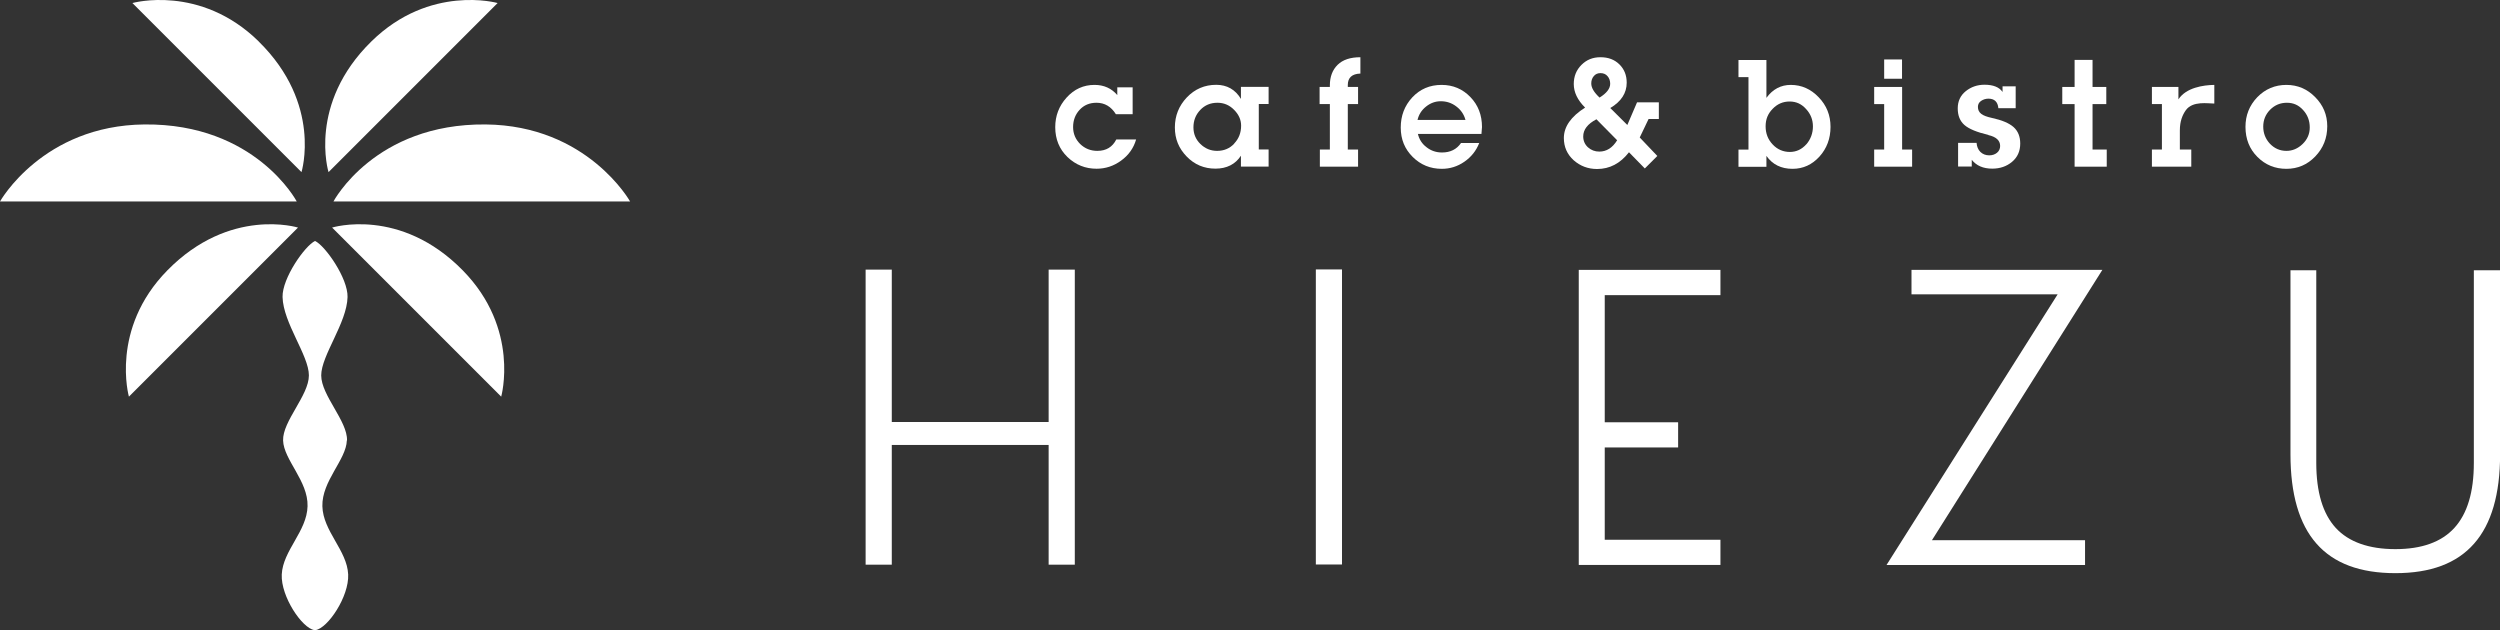
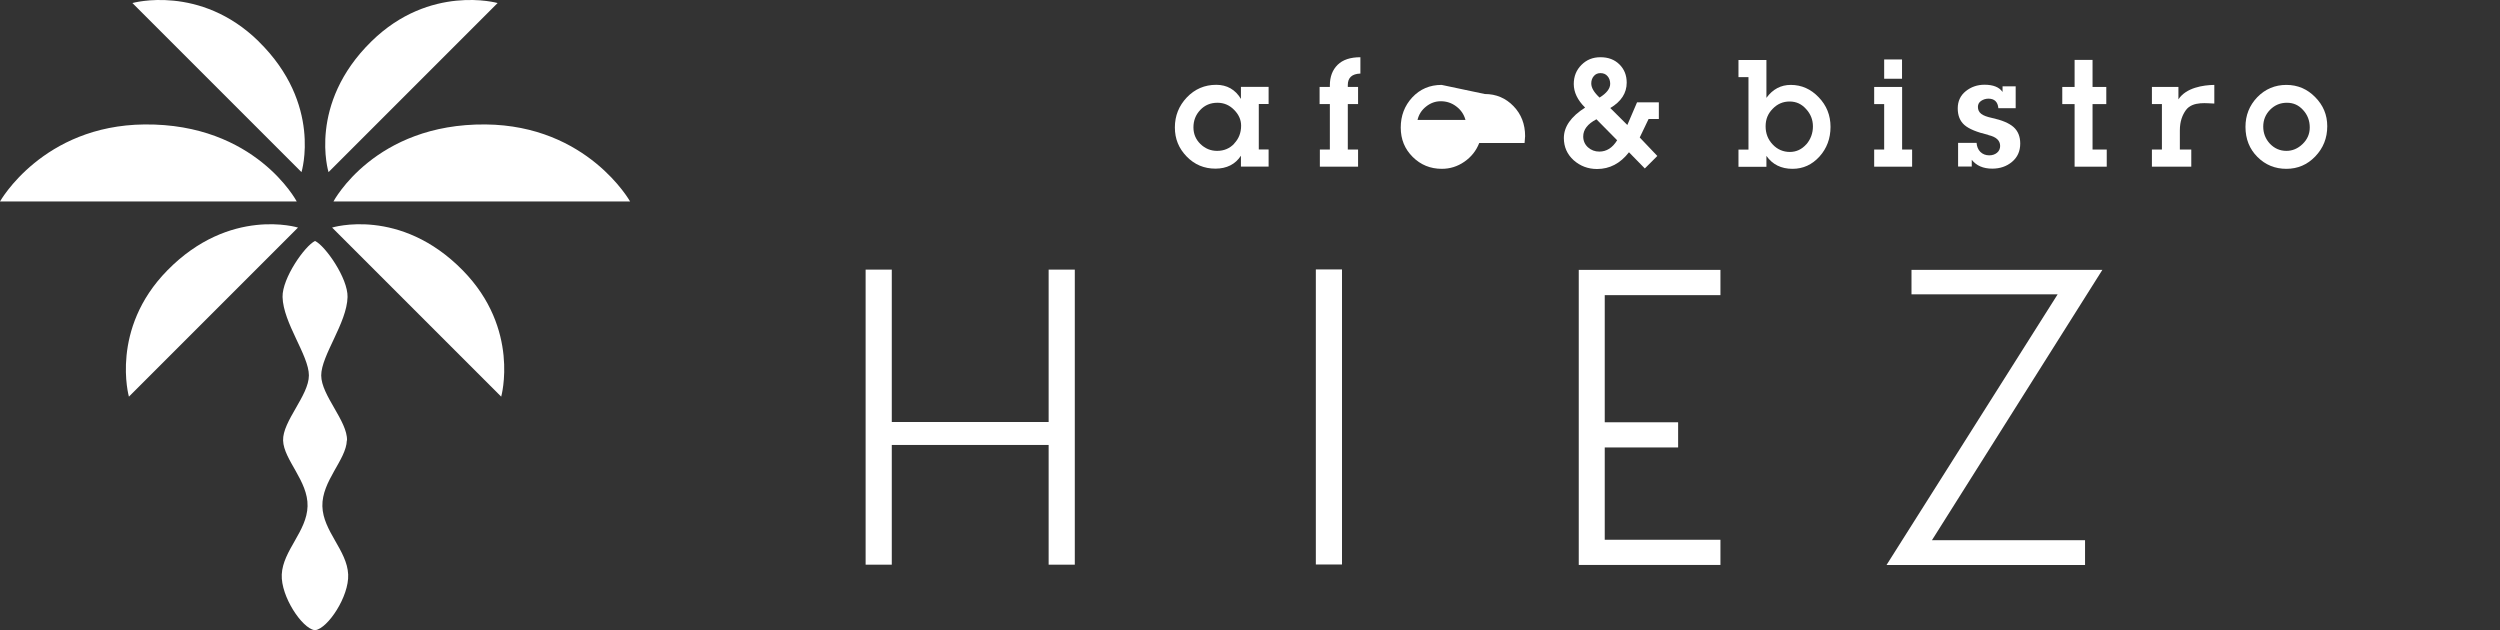
<svg xmlns="http://www.w3.org/2000/svg" id="Seinälogo" viewBox="0 0 280.03 70.6">
  <rect x="0" y="0" width="280.03" height="70.6" fill="#333333" stroke="none" />
  <defs>
    <style>      .cls-1 {        fill: #fff;      }    </style>
  </defs>
  <g>
    <polygon class="cls-1" points="117.46 47.27 99.89 47.27 99.89 30.2 96.96 30.2 96.96 63.25 99.89 63.25 99.89 49.84 117.46 49.84 117.46 63.25 120.39 63.25 120.39 30.2 117.46 30.2 117.46 47.27" />
    <polygon class="cls-1" points="176.84 63.28 192.71 63.28 192.71 60.46 179.75 60.46 179.75 50.12 187.97 50.12 187.97 47.3 179.75 47.3 179.75 33.06 192.71 33.06 192.71 30.23 176.84 30.23 176.84 63.28" />
    <rect class="cls-1" x="147.39" y="30.18" width="2.93" height="33.05" />
    <polygon class="cls-1" points="214.11 30.23 214.11 32.97 230.48 32.97 211.31 63.29 233.55 63.29 233.55 60.51 216.4 60.51 235.49 30.23 214.11 30.23" />
-     <path class="cls-1" d="M277.1,30.27v21.58c0,3.27-.73,5.69-2.18,7.28-1.45,1.59-3.66,2.38-6.61,2.38s-5.22-.79-6.68-2.38c-1.45-1.59-2.18-4.01-2.18-7.28v-21.58h-2.89v20.61c0,4.47.97,7.81,2.91,10.01,1.94,2.21,4.88,3.31,8.84,3.31s6.88-1.1,8.82-3.31c1.94-2.2,2.91-5.54,2.91-10.01v-20.61h-2.93Z" />
-     <path class="cls-1" d="M122.92,16.9c-.76,0-1.4-.26-1.93-.77-.52-.52-.79-1.15-.79-1.9s.24-1.4.73-1.93,1.12-.79,1.89-.79c.92,0,1.64.43,2.17,1.28h1.88v-3.01h-1.72v.87c-.65-.76-1.5-1.14-2.55-1.14-1.23,0-2.27.47-3.13,1.42-.85.94-1.27,2.05-1.27,3.31,0,1.35.46,2.47,1.37,3.35.92.88,2.01,1.31,3.26,1.31,1,0,1.92-.3,2.75-.91.84-.61,1.4-1.4,1.68-2.37h-2.22c-.43.85-1.13,1.28-2.12,1.28Z" />
    <path class="cls-1" d="M139,11.08c-.63-1.05-1.56-1.58-2.77-1.58-1.29,0-2.39.47-3.29,1.41-.89.94-1.34,2.06-1.34,3.36s.44,2.35,1.32,3.26c.88.91,1.96,1.36,3.22,1.36s2.23-.48,2.86-1.45v1.22h3.1v-1.92h-1.1v-5.09h1.1v-1.92h-3.1v1.35ZM138.25,16.09c-.51.54-1.15.81-1.92.81-.72,0-1.34-.26-1.87-.77-.52-.51-.78-1.13-.78-1.86,0-.76.25-1.41.76-1.95.51-.54,1.15-.81,1.93-.81.72,0,1.34.26,1.86.79.52.52.79,1.11.79,1.78,0,.79-.26,1.46-.78,2Z" />
    <path class="cls-1" d="M148.96,9.56v.18h-1.15v1.92h1.15v5.09h-1.12v1.92h4.28v-1.92h-1.15v-5.09h1.15v-1.92h-1.15v-.22c0-.82.47-1.25,1.41-1.28v-1.83c-1.12,0-1.97.28-2.55.85-.58.57-.87,1.34-.87,2.3Z" />
-     <path class="cls-1" d="M161.48,9.51c-1.33,0-2.42.47-3.29,1.4-.86.93-1.29,2.05-1.29,3.38s.45,2.4,1.34,3.29c.9.89,1.98,1.33,3.26,1.33.91,0,1.75-.26,2.52-.79.77-.53,1.33-1.23,1.67-2.1h-2.04c-.49.71-1.2,1.06-2.13,1.06-.64,0-1.22-.19-1.72-.58-.51-.38-.83-.88-.98-1.5h7.12c.04-.39.06-.65.06-.77,0-1.34-.43-2.46-1.3-3.36-.87-.9-1.94-1.36-3.22-1.36ZM158.78,13.43c.14-.6.46-1.1.95-1.49.5-.4,1.05-.6,1.65-.6.65,0,1.23.19,1.74.58.52.39.86.89,1.03,1.51h-5.37Z" />
+     <path class="cls-1" d="M161.48,9.51c-1.33,0-2.42.47-3.29,1.4-.86.93-1.29,2.05-1.29,3.38s.45,2.4,1.34,3.29c.9.89,1.98,1.33,3.26,1.33.91,0,1.75-.26,2.52-.79.77-.53,1.33-1.23,1.67-2.1h-2.04h7.12c.04-.39.06-.65.06-.77,0-1.34-.43-2.46-1.3-3.36-.87-.9-1.94-1.36-3.22-1.36ZM158.78,13.43c.14-.6.46-1.1.95-1.49.5-.4,1.05-.6,1.65-.6.65,0,1.23.19,1.74.58.52.39.86.89,1.03,1.51h-5.37Z" />
    <path class="cls-1" d="M182.46,17.05l1.78,1.82,1.4-1.4-1.97-2.07.99-2.07h1.15v-1.87h-2.44l-1.09,2.54-1.91-1.9c1.23-.73,1.84-1.68,1.84-2.84,0-.83-.27-1.51-.82-2.05-.55-.54-1.25-.8-2.12-.8s-1.56.29-2.13.86c-.57.57-.86,1.28-.86,2.14,0,.92.42,1.8,1.27,2.64-1.59,1.01-2.38,2.15-2.38,3.41,0,1,.37,1.83,1.1,2.49.74.65,1.61.98,2.62.98,1.41,0,2.6-.62,3.57-1.87ZM178.52,8.53c.19-.23.44-.34.75-.34.33,0,.6.11.79.34.2.22.3.51.3.86,0,.53-.4,1.05-1.19,1.54-.62-.58-.93-1.1-.93-1.58,0-.32.09-.6.28-.82ZM177.34,15.28c0-.76.49-1.4,1.48-1.92l2.32,2.35c-.52.85-1.19,1.27-2,1.27-.49,0-.91-.16-1.27-.48-.35-.32-.53-.73-.53-1.22Z" />
    <path class="cls-1" d="M200.59,9.51c-1.11,0-2.02.48-2.73,1.45v-4.24h-3.13v1.92h1.12v8.12h-1.12v1.92h3.13v-1.22c.67.96,1.65,1.45,2.92,1.45,1.19,0,2.19-.46,3.02-1.37.83-.92,1.24-2.03,1.24-3.33s-.44-2.4-1.33-3.32c-.88-.92-1.92-1.38-3.13-1.38ZM202.32,16.17c-.5.56-1.11.85-1.84.85s-1.4-.28-1.92-.84c-.53-.56-.79-1.23-.79-2.03s.26-1.42.79-1.96c.53-.55,1.16-.82,1.9-.82s1.34.28,1.84.84c.51.55.77,1.2.77,1.95s-.25,1.45-.75,2.02Z" />
    <polygon class="cls-1" points="214.18 16.75 213.06 16.75 213.06 9.74 209.93 9.74 209.93 11.66 211.05 11.66 211.05 16.75 209.93 16.75 209.93 18.67 214.18 18.67 214.18 16.75" />
    <rect class="cls-1" x="211.05" y="6.66" width="2" height="2.16" />
    <path class="cls-1" d="M222.72,15.13c.88.2,1.32.61,1.32,1.22,0,.31-.12.57-.35.76-.23.19-.52.29-.87.29-.4,0-.73-.13-.99-.38-.26-.26-.4-.6-.43-1.02h-2.07v2.65h1.53v-.75c.52.66,1.29.99,2.29.99.87,0,1.61-.25,2.22-.76.61-.51.92-1.19.92-2.05,0-.79-.25-1.4-.75-1.85-.5-.44-1.31-.78-2.42-1.02-.56-.12-.96-.27-1.2-.46-.25-.19-.37-.45-.37-.78,0-.28.12-.51.36-.67s.51-.25.82-.25c.67,0,1.05.36,1.11,1.07h1.94v-2.45h-1.47v.63c-.37-.54-1.05-.81-2.02-.81-.8,0-1.5.24-2.1.72-.6.48-.9,1.13-.9,1.93s.25,1.42.75,1.86c.5.44,1.4.81,2.68,1.11Z" />
    <polygon class="cls-1" points="234.39 11.66 235.93 11.66 235.93 9.74 234.39 9.74 234.39 6.71 232.38 6.71 232.38 9.74 231 9.74 231 11.66 232.38 11.66 232.38 18.67 235.98 18.67 235.98 16.75 234.39 16.75 234.39 11.66" />
    <path class="cls-1" d="M244.01,11.13v-1.39h-2.97v1.92h1.12v5.09h-1.12v1.92h4.41v-1.92h-1.28v-2.14c0-1.03.29-1.74.68-2.28.77-1.05,2.47-.73,3.18-.73v-2.09c-1.24.02-3.16.3-4.02,1.62Z" />
    <path class="cls-1" d="M260.68,14.13c0-1.26-.45-2.34-1.35-3.25-.89-.91-1.97-1.37-3.23-1.37s-2.37.46-3.26,1.38c-.88.92-1.32,2.03-1.32,3.32,0,1.36.45,2.48,1.34,3.37.89.89,1.97,1.33,3.24,1.33s2.35-.46,3.24-1.39c.89-.93,1.34-2.05,1.34-3.38ZM257.91,16.14c-.53.51-1.14.76-1.8.76-.73,0-1.34-.27-1.85-.8-.5-.54-.75-1.18-.75-1.92s.26-1.37.77-1.89c.52-.52,1.14-.78,1.88-.78s1.32.27,1.81.81c.5.54.75,1.19.75,1.96,0,.72-.27,1.34-.8,1.85Z" />
  </g>
  <g>
    <path class="cls-1" d="M16.18,13.94C4.77,14.05,0,22.57,0,22.57h33.24s-4.62-8.75-17.05-8.63Z" />
    <path class="cls-1" d="M28.98,4.64C22.41-1.8,14.83.34,14.83.34l18.94,18.94s2.36-7.62-4.8-14.64Z" />
    <path class="cls-1" d="M18.74,30.29c-6.44,6.56-4.3,14.14-4.3,14.14l18.94-18.94s-7.62-2.36-14.64,4.8Z" />
    <path class="cls-1" d="M37.34,22.57h33.24s-4.77-8.52-16.18-8.63c-12.44-.12-17.05,8.63-17.05,8.63Z" />
    <path class="cls-1" d="M55.74.34s-7.58-2.14-14.14,4.3c-7.16,7.02-4.8,14.64-4.8,14.64L55.74.34Z" />
    <path class="cls-1" d="M37.2,25.49l18.94,18.94s2.14-7.58-4.3-14.14c-7.02-7.16-14.64-4.8-14.64-4.8Z" />
    <path class="cls-1" d="M38.87,49.34c.07-2.17-2.89-5.05-2.89-7.29s2.88-5.87,2.95-8.78c.05-2.1-2.49-5.73-3.64-6.28v.04s0-.04,0-.04c-1.15.55-3.69,4.18-3.64,6.28.07,2.91,2.95,6.54,2.95,8.78s-2.96,5.13-2.89,7.29c.07,2.17,2.82,4.55,2.74,7.36-.07,2.82-2.76,4.95-2.89,7.65-.11,2.47,2.28,6.02,3.66,6.23v.02s.04,0,.06-.01c.02,0,.04.01.06.01v-.02c1.38-.21,3.77-3.76,3.66-6.23-.12-2.71-2.82-4.84-2.89-7.65-.07-2.82,2.67-5.2,2.74-7.36Z" />
  </g>
</svg>